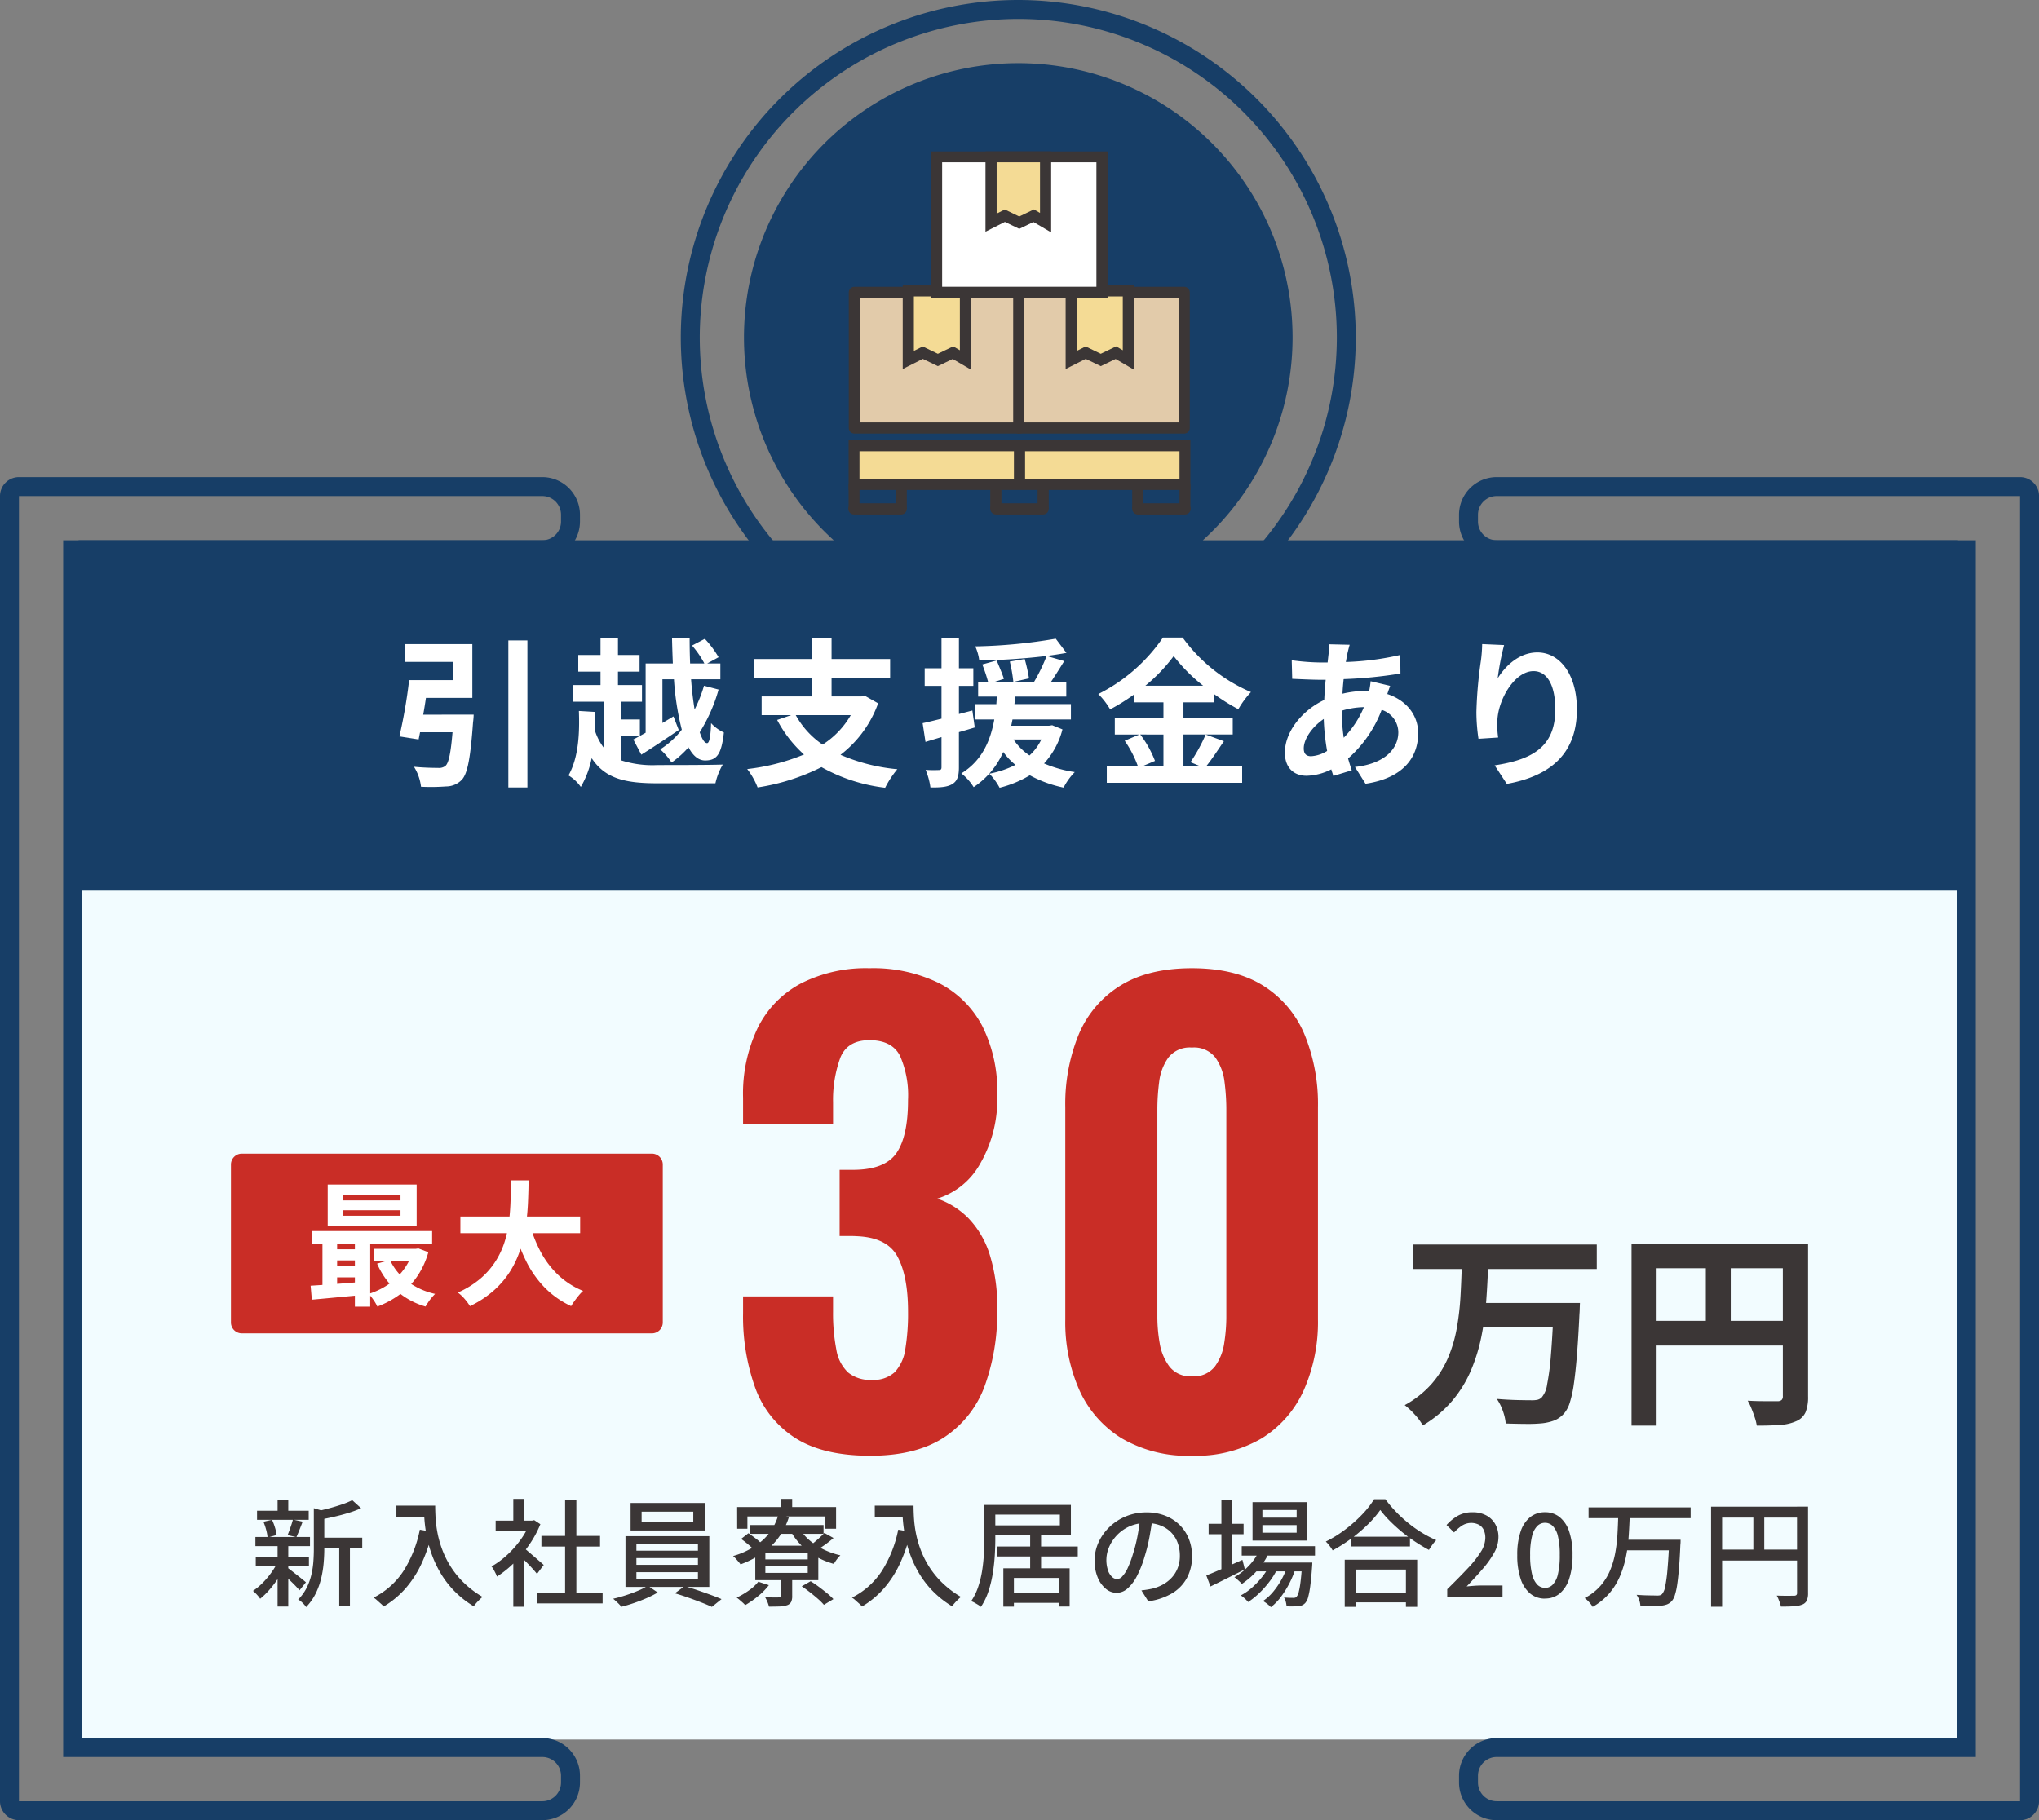
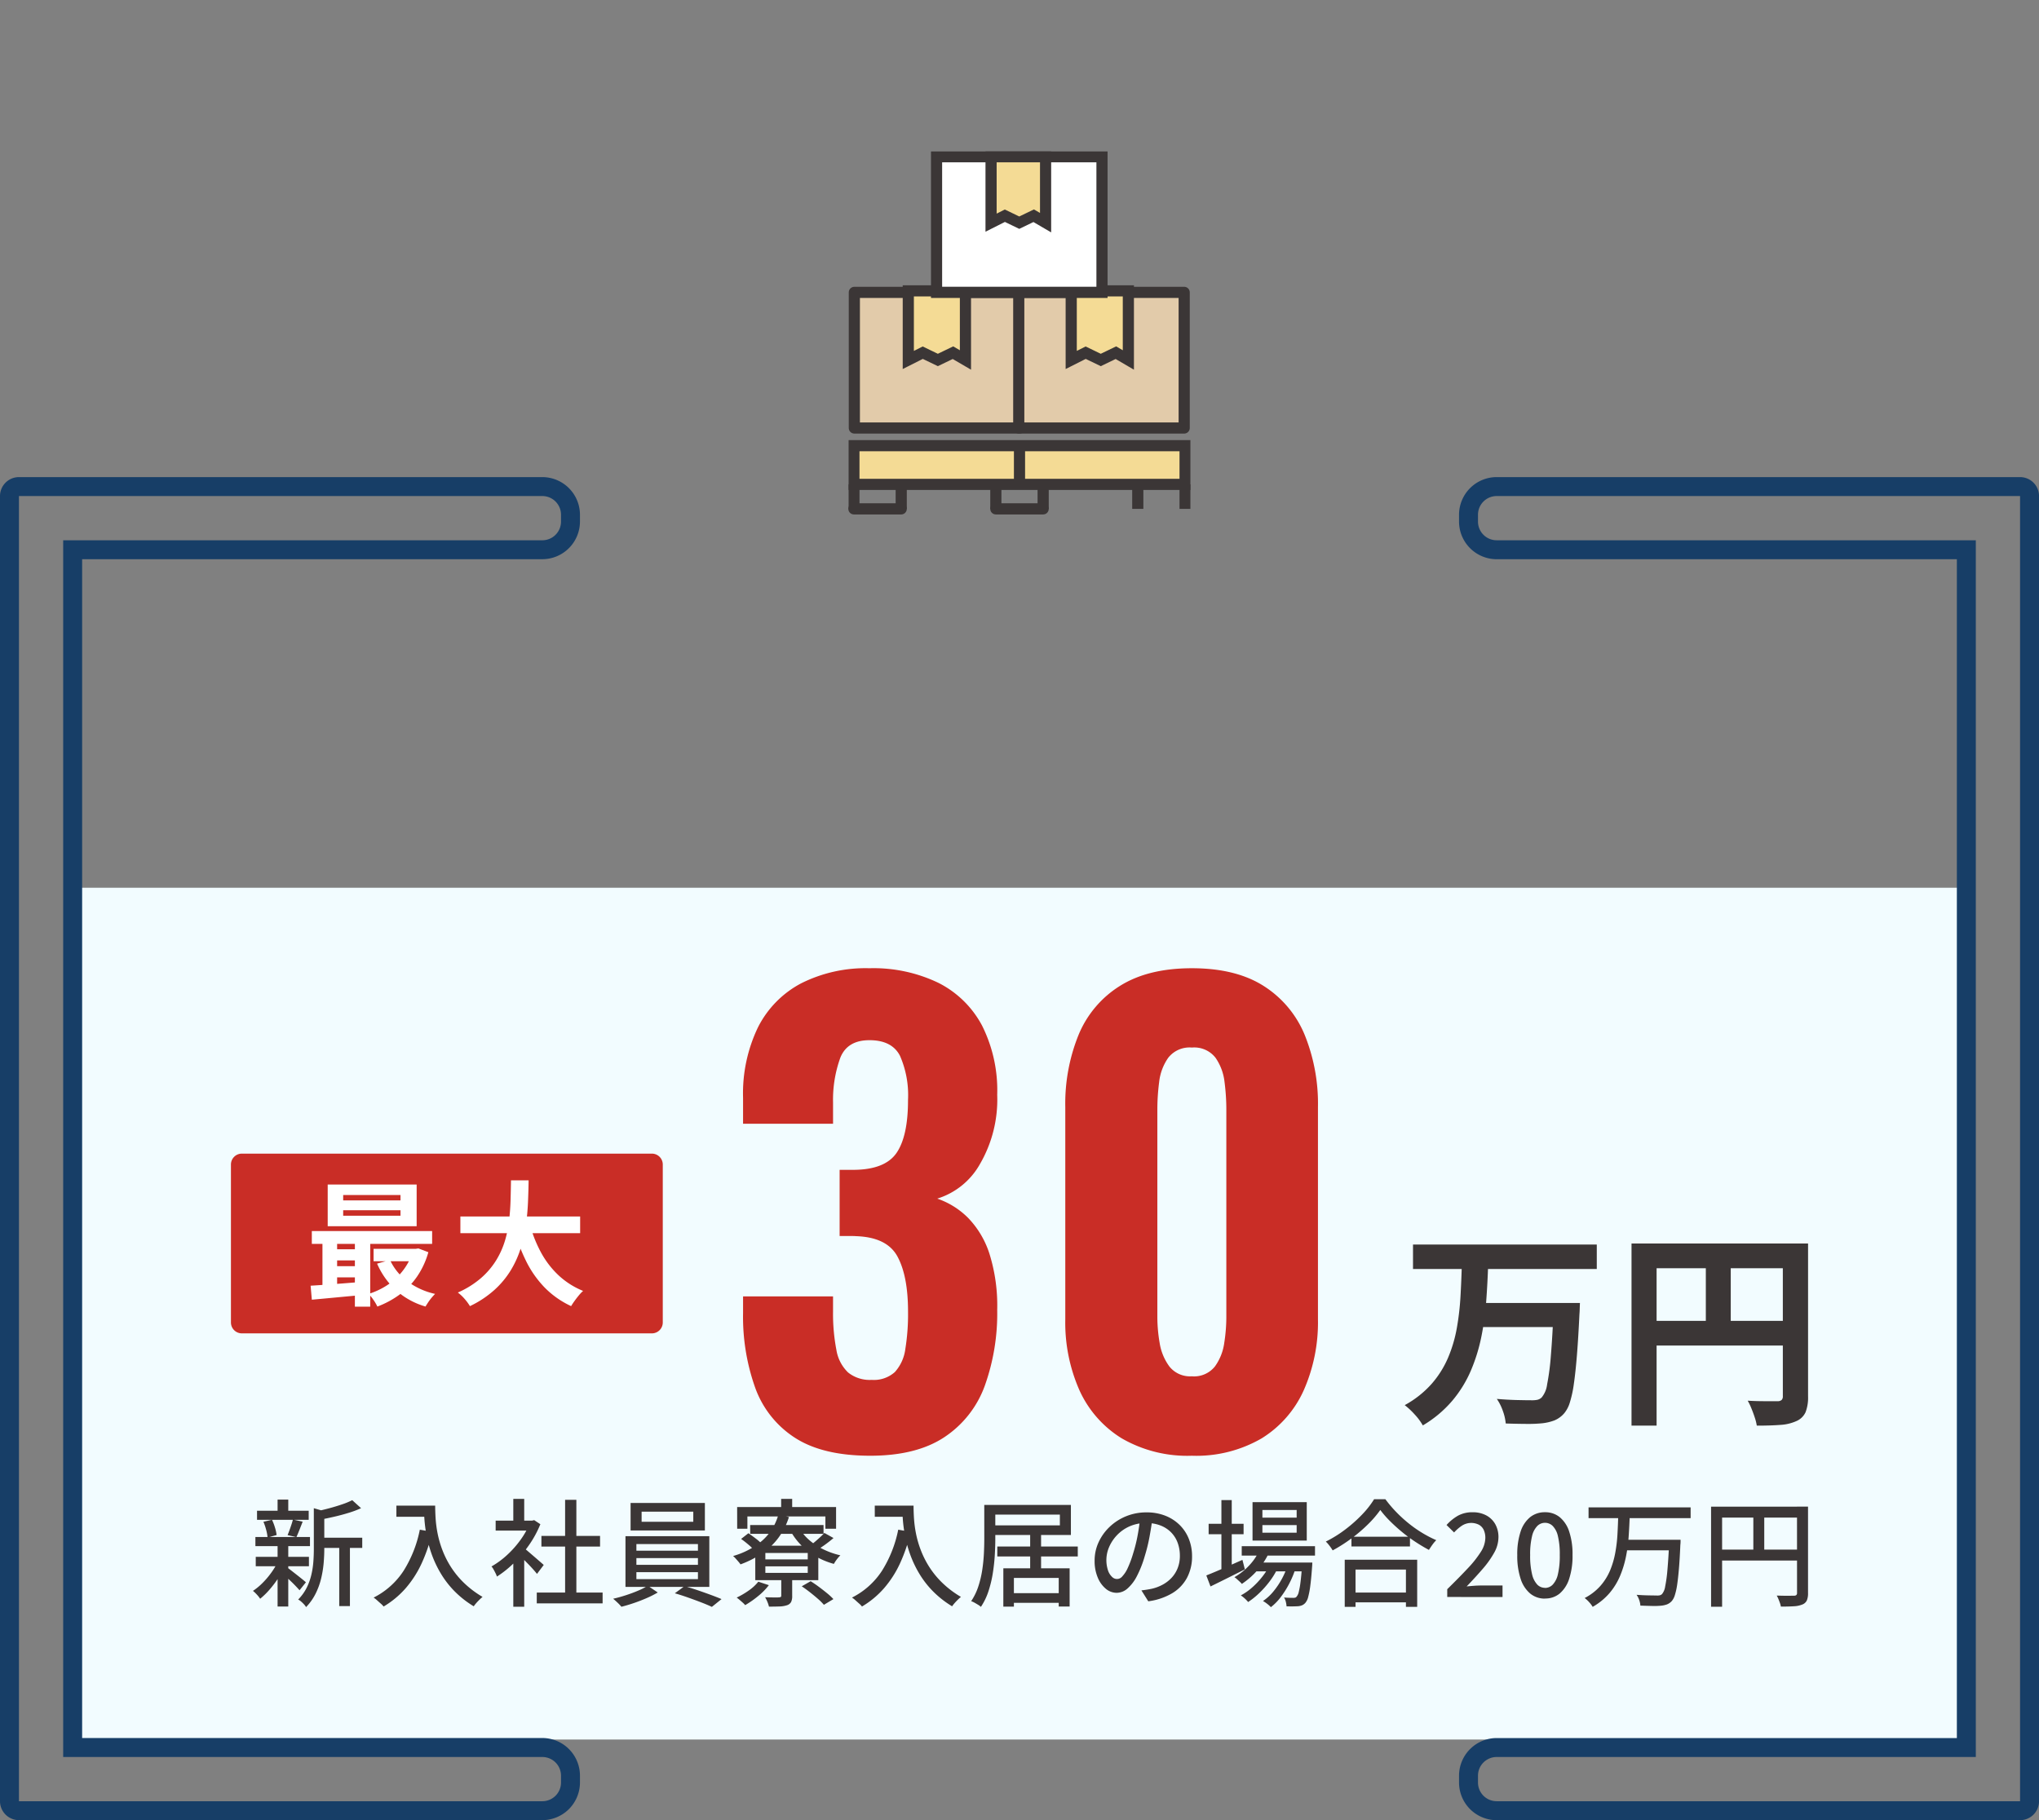
<svg xmlns="http://www.w3.org/2000/svg" data-name="グループ 7212" width="356.8" height="318.581">
  <rect width="100%" height="100%" fill="#808080" stroke="none" />
  <defs>
    <clipPath id="a">
      <path data-name="長方形 3690" fill="none" d="M0 0h59.81v63.49H0z" />
    </clipPath>
  </defs>
  <g data-name="コンポーネント 17 – 2">
    <path data-name="パス 6618" d="M13.946 155.381h328.908v149.086H13.946z" fill="#f2fcff" />
    <path data-name="パス 3709" d="M94.9 86.823a3.27 3.27 0 013.27 3.27v1.2a3.27 3.27 0 01-3.27 3.27H11.056v212.962H94.9a3.27 3.27 0 013.27 3.27v1.2a3.271 3.271 0 01-3.27 3.27H3.317V86.823H94.9zm0-3.317H3.317A3.317 3.317 0 000 86.823v228.441a3.317 3.317 0 003.317 3.312H94.9a6.6 6.6 0 006.587-6.587v-1.2a6.594 6.594 0 00-6.587-6.587H14.373V97.876H94.9a6.6 6.6 0 006.587-6.587v-1.2a6.6 6.6 0 00-6.587-6.583" fill="#173e67" />
    <path data-name="パス 3710" d="M353.487 86.823v228.441H261.9a3.271 3.271 0 01-3.27-3.27v-1.2a3.27 3.27 0 013.27-3.27h83.844V94.562H261.9a3.27 3.27 0 01-3.27-3.27v-1.2a3.27 3.27 0 013.27-3.27h91.587zm0-3.317H261.9a6.594 6.594 0 00-6.587 6.587v1.2a6.594 6.594 0 006.587 6.587h80.527v206.328H261.9a6.594 6.594 0 00-6.587 6.587v1.2a6.594 6.594 0 006.587 6.587h91.587a3.317 3.317 0 003.317-3.317V86.823a3.317 3.317 0 00-3.317-3.317" fill="#173e67" />
-     <path data-name="合体 1" d="M13.753 155.888V94.563h132.133a48 48 0 1164.6 0h132.137v61.325z" fill="#173e67" stroke="rgba(0,0,0,0)" stroke-miterlimit="10" />
-     <path data-name="パス 3711" d="M178.188 3.317a55.74 55.74 0 11-55.74 55.74 55.8 55.8 0 0155.74-55.74m0-3.317a59.057 59.057 0 1059.057 59.057A59.124 59.124 0 00178.188 0" fill="#173e67" />
    <path data-name="長方形 3686" fill="none" d="M0 0h356.8v318.581H0z" />
-     <path data-name="パス 6812" d="M74.058 125.089c.168-.952.336-1.96.476-2.94h8.12v-9.408H70.922v3.108h8.428v3.192h-7.76a88.566 88.566 0 01-1.7 9.848l3.36.532q.126-.588.252-1.26h5.684c-.308 3.668-.672 5.432-1.26 5.908a1.818 1.818 0 01-1.26.336c-.756 0-2.548-.028-4.228-.2a8.353 8.353 0 011.232 3.5 35.823 35.823 0 004.4-.056 3.8 3.8 0 002.772-1.2c.98-1.092 1.484-3.808 1.932-10a12.557 12.557 0 00.112-1.372zm14.896-13v25.736h3.336v-25.736zm24.024 16.16c-.812.448-1.54.868-2.156 1.176l1.4 2.66c1.988-1.232 4.368-2.828 6.552-4.312l-.924-2.384-1.932 1.152v-7.644h2.016a47.925 47.925 0 001.372 8.82 15.083 15.083 0 01-3.78 3.444 11.06 11.06 0 011.988 2.3 16.458 16.458 0 002.968-2.66c.756 1.456 1.736 2.3 2.912 2.3 2.016 0 2.856-1.036 3.276-4.9a6.836 6.836 0 01-2.24-1.632c-.084 2.408-.308 3.5-.7 3.5-.448 0-.868-.7-1.288-1.9a28.328 28.328 0 003.3-7.476l-2.548-.672a24.41 24.41 0 01-1.648 4.168 61.585 61.585 0 01-.616-5.292h5.124v-2.772h-2.3l1.988-1.092a17.46 17.46 0 00-2.408-3.22l-2.236 1.176a16.124 16.124 0 012.156 3.136h-2.492c-.056-1.456-.084-2.94-.084-4.424h-3.08c.028 1.484.084 2.968.14 4.424h-4.76zm-4.34.56h3.332v-2.884h-3.332v-3.108h3.7v-2.912h-4.2v-2.352h3.78v-2.912h-3.78v-2.94h-3.056v2.94h-3.892v2.912h3.892v2.352h-4.844v2.912h5.4v8.036a10 10 0 01-1.54-3 62.803 62.803 0 000-3.248l-2.8-.168c.14 3.78-.028 8.12-1.82 11.284a7.033 7.033 0 012.156 2.016 16.327 16.327 0 001.9-5.04c2.38 3.64 5.992 4.4 11.508 4.4h10.148a11.27 11.27 0 011.288-3.276c-2.38.084-9.408.084-11.4.084a17.969 17.969 0 01-6.44-.84zm40.236-3.64a14.962 14.962 0 01-4.928 5.152 15.006 15.006 0 01-4.7-5.152zm2.464-3.388l-.588.112h-5.236v-3.248h10.248v-3.3h-10.248v-3.64h-3.444v3.64h-10.192v3.3h10.192v3.244h-8.792v3.276h5.18l-2.468.844a21.64 21.64 0 004.7 6.048 36.9 36.9 0 01-9.94 2.548 12.685 12.685 0 011.82 3.22 37.346 37.346 0 0011.18-3.556 29.847 29.847 0 0011.14 3.612 17.1 17.1 0 012.132-3.248 32.456 32.456 0 01-9.94-2.52 19.8 19.8 0 006.58-9.016zm18.816 2.576l-2.352.616v-4.928h2.52v-3.08h-2.52v-5.264h-3.052v5.264h-2.94v3.08h2.94v5.744c-1.232.308-2.352.588-3.3.784l.5 3.276 2.8-.84v5.292c0 .364-.14.476-.476.476a22.081 22.081 0 01-2.3-.028 12.386 12.386 0 01.84 3.08c1.82.028 3.024-.084 3.864-.616s1.12-1.372 1.12-2.912v-6.16c.924-.252 1.848-.532 2.772-.812zm12.068 5.068a9.006 9.006 0 01-2.072 2.8 10.241 10.241 0 01-2.8-2.8zm1.9-2.492l-.532.084h-6.636c.084-.364.14-.728.224-1.092h10.22v-2.688h-9.884c.056-.448.084-.868.112-1.316h8.96v-2.6h-2.66c.728-1.092 1.54-2.38 2.3-3.612l-3.08-.9a71.588 71.588 0 003.472-.532l-1.876-2.488a91.835 91.835 0 01-14.084 1.344 8.535 8.535 0 01.7 2.464 110.6 110.6 0 0011.788-.784 30.308 30.308 0 01-2.184 4.508h-3.5l2.6-.588a28.122 28.122 0 00-.756-3.388l-2.6.448a27.614 27.614 0 01.616 3.528h-3.22l1.568-.5c-.252-.84-.84-2.184-1.26-3.22l-2.52.7a29.428 29.428 0 011.008 3.024h-1.736v2.6h3.3c-.056.42-.084.868-.112 1.316h-3.72v2.688h3.36c-.644 3.584-2.072 7.168-5.768 9.436a9.261 9.261 0 012.156 2.408 14.3 14.3 0 005.18-6.16 11.689 11.689 0 002.132 2.264 17.166 17.166 0 01-4.564 1.54 11.1 11.1 0 011.792 2.464 19.476 19.476 0 005.288-2.184 21.355 21.355 0 005.908 2.156 11.006 11.006 0 011.96-2.716 21.564 21.564 0 01-5.376-1.512 13.875 13.875 0 003.22-5.964zm19.468 1.624v5.6h-3.78l2.3-.98a18.89 18.89 0 00-2.576-4.62zm-3.164-8.54a29.209 29.209 0 004.956-5.18 29.875 29.875 0 005.152 5.18zm10.556 8.54a29.082 29.082 0 01-2.66 4.844l1.82.756h-3.052v-5.6h8.624v-2.856h-8.624v-2.772h5.348v-1.456a35.389 35.389 0 004.256 2.66 15.641 15.641 0 012.212-3 28.609 28.609 0 01-11.96-9.544h-3.444a29.861 29.861 0 01-11.312 9.884 13.052 13.052 0 012.072 2.688 35.783 35.783 0 004.172-2.6v1.372h5.156v2.772h-8.512v2.856h4.284l-2.552 1.088a19.237 19.237 0 012.324 4.508h-5.46v2.856h23.688v-2.856h-6.328c.98-1.176 2.072-2.884 3.136-4.424zm25.2-15.708l-3.64-.084c.028.476-.028 1.148-.056 1.68q-.084.714-.168 1.512h-1.128a39.565 39.565 0 01-5.152-.392l.084 3.248c1.316.056 3.5.168 4.956.168h.9q-.168 1.722-.252 3.528c-3.92 1.848-6.888 5.6-6.888 9.212 0 2.828 1.736 4.06 3.78 4.06a9.994 9.994 0 004.34-1.12c.112.392.252.784.364 1.148l3.22-.98a44.78 44.78 0 01-.644-2.072 21.5 21.5 0 005.88-8.512 4.164 4.164 0 012.912 3.92c0 2.744-2.184 5.488-7.588 6.076l1.848 2.94c6.888-1.036 9.212-4.872 9.212-8.848 0-3.248-2.156-5.8-5.4-6.86.168-.532.392-1.12.5-1.428l-3.416-.812a15.383 15.383 0 01-.252 1.68h-.5a19.1 19.1 0 00-4.172.5c.028-.84.112-1.708.2-2.548a77.062 77.062 0 009.94-.98l-.028-3.248a49.144 49.144 0 01-9.52 1.232c.084-.56.2-1.064.28-1.54.104-.416.216-.92.384-1.48zm-8.04 18.14c0-1.6 1.4-3.724 3.5-5.152a39.017 39.017 0 00.588 5.6 5.969 5.969 0 01-2.8.924c-.896.004-1.288-.472-1.288-1.372zm6.664-6.524v-.076a13.959 13.959 0 013.864-.616 17.243 17.243 0 01-3.528 5.348 29.453 29.453 0 01-.336-4.652zm28.392-11.564l-3.836-.168a24.8 24.8 0 01-.224 2.94 73.675 73.675 0 00-.784 8.96 31.671 31.671 0 00.364 4.676l3.444-.224a14.641 14.641 0 01-.14-2.968c.14-3.7 3.024-8.652 6.328-8.652 2.352 0 3.808 2.408 3.808 6.72 0 6.776-4.4 8.82-10.612 9.772l2.128 3.248c7.416-1.34 12.264-5.116 12.264-13.044 0-6.16-3.024-9.968-6.916-9.968-3.164 0-5.6 2.352-6.944 4.536a45.655 45.655 0 011.12-5.824z" fill="#fff" />
  </g>
  <g data-name="グループ 7203">
    <path data-name="長方形 3688" fill="#e2cbaa" d="M149.549 50.467h30.339v24.878h-30.339z" />
    <g data-name="グループ 7192">
      <g data-name="グループ 7191" clip-path="url(#a)" transform="translate(148.495 26.504)">
        <path data-name="長方形 3689" fill="none" stroke="#3b3636" stroke-linecap="round" stroke-linejoin="round" stroke-width="1.952" d="M1.005 24.67h28.949v23.738H1.005z" />
      </g>
    </g>
    <path data-name="パス 3716" d="M168.942 63.006l-2.185-1.276-2.644 1.276-2.643-1.276-2.529 1.276v-12.1h10z" fill="#f4db95" />
    <path data-name="パス 3717" d="M168.942 63.006l-2.185-1.276-2.644 1.276-2.643-1.276-2.529 1.276v-12.1h10z" fill="none" stroke="#3b3636" stroke-miterlimit="10" stroke-width="1.952" />
    <path data-name="長方形 3691" fill="#e2cbaa" d="M177.828 50.467h29.339v24.878h-29.339z" />
    <g data-name="グループ 7194">
      <g data-name="グループ 7193" clip-path="url(#a)" transform="translate(148.495 26.504)">
        <path data-name="長方形 3692" fill="none" stroke="#3b3636" stroke-linecap="round" stroke-linejoin="round" stroke-width="1.952" d="M29.775 24.67h28.949v23.738H29.775z" />
      </g>
    </g>
    <path data-name="パス 3718" d="M197.45 63.006l-2.183-1.276-2.644 1.276-2.643-1.276-2.529 1.276v-12.1h10z" fill="#f4db95" />
    <path data-name="パス 3719" d="M197.45 63.006l-2.183-1.276-2.644 1.276-2.643-1.276-2.529 1.276v-12.1h10z" fill="none" stroke="#3b3636" stroke-miterlimit="10" stroke-width="1.952" />
    <path data-name="長方形 3694" fill="#fff" d="M163.193 27.477h30.339v23.877h-30.339z" />
    <g data-name="グループ 7196">
      <g data-name="グループ 7195" clip-path="url(#a)" transform="translate(148.495 26.504)">
        <path data-name="長方形 3695" fill="none" stroke="#3b3636" stroke-miterlimit="10" stroke-width="1.952" d="M15.391.928H44.34v23.737H15.391z" />
      </g>
    </g>
    <path data-name="パス 3720" d="M183.196 39.572l-2.183-1.276-2.644 1.276-2.643-1.276-2.528 1.276V27.477h10z" fill="#f4db95" />
    <g data-name="グループ 7198">
      <g data-name="グループ 7197" clip-path="url(#a)" transform="translate(148.495 26.504)">
        <path data-name="パス 3721" d="M34.47 12.469l-2.083-1.216-2.522 1.217-2.522-1.217-2.413 1.216V.929h9.54z" fill="none" stroke="#3b3636" stroke-miterlimit="10" stroke-width="1.952" />
      </g>
    </g>
    <path data-name="長方形 3698" fill="#f4db95" d="M149.468 77.431h57.864v7.095h-57.864z" />
    <g data-name="グループ 7200">
      <g data-name="グループ 7199" clip-path="url(#a)" transform="translate(148.495 26.504)">
        <path data-name="長方形 3699" fill="none" stroke="#3b3636" stroke-miterlimit="10" stroke-width="1.952" d="M.928 51.503h57.953v6.77H.928z" />
      </g>
    </g>
    <path data-name="線 31" fill="none" stroke="#3b3636" stroke-miterlimit="10" stroke-width="1.952" d="M178.4 84.482v-7.05" />
    <g data-name="グループ 7202">
      <g data-name="グループ 7201" clip-path="url(#a)" fill="none" stroke="#3b3636" stroke-miterlimit="10" stroke-width="1.952" transform="translate(148.495 26.504)">
        <path data-name="線 32" d="M.928 58.273v4.289" />
        <path data-name="線 33" d="M9.208 58.273v4.289" />
        <path data-name="線 34" d="M25.766 58.273v4.289" />
        <path data-name="線 35" d="M34.045 58.273v4.289" />
        <path data-name="線 36" d="M50.603 58.273v4.289" />
        <path data-name="線 37" d="M58.882 58.273v4.289" />
        <path data-name="線 38" stroke-linecap="round" d="M.928 62.562h8.279" />
        <path data-name="線 39" stroke-linecap="round" d="M25.766 62.562h8.279" />
-         <path data-name="線 40" stroke-linecap="round" d="M50.603 62.562h8.279" />
      </g>
    </g>
  </g>
  <g data-name="グループ 7189">
    <g data-name="グループ 7188">
      <path data-name="パス 2299" d="M114.068 233.377H42.322a1.909 1.909 0 01-1.91-1.91v-27.64a1.909 1.909 0 011.91-1.91h71.746a1.909 1.909 0 011.91 1.91v27.641a1.909 1.909 0 01-1.91 1.91" fill="#c92d26" />
      <path data-name="パス 2300" d="M54.354 225.033q1.2-.071 2.684-.177t3.132-.235q1.648-.129 3.32-.271v2.308q-2.379.212-4.721.436t-4.2.389zm.212-9.56h21.051v2.237H54.566zm1.86.777h2.566v9.631h-2.567zm.918-8.924h15.565v7.3H57.344zm.848 11.326h5.345v1.954h-5.345zm0 2.967h5.345v1.954h-5.345zm1.86-11.514h10.031v-.942H60.052zm0 2.684h10.031v-.965H60.052zm2.049 3.414h2.684v12.5h-2.684zm10.125 2.378h.518l.471-.071 1.742.659a14.37 14.37 0 01-2 4.3 13.3 13.3 0 01-3.049 3.132 16.254 16.254 0 01-3.873 2.084 7.822 7.822 0 00-.683-1.166 7.635 7.635 0 00-.848-1.048 13 13 0 002.6-1.13 11.554 11.554 0 002.249-1.672 11.173 11.173 0 001.754-2.143 9.529 9.529 0 001.119-2.52zm-6.852 0h7.7v2.166h-7.7zm2.873 1.954a9.736 9.736 0 003.026 3.72 12.627 12.627 0 004.862 2.213q-.26.26-.589.648a8.724 8.724 0 00-.612.812c-.188.283-.346.533-.471.753a13.257 13.257 0 01-5.145-2.826 13.625 13.625 0 01-3.332-4.686z" fill="#fff" />
      <path data-name="パス 2301" d="M89.415 206.592H92.5q-.023 1.789-.106 3.779t-.365 4.038a25.49 25.49 0 01-.907 4.062 17.433 17.433 0 01-1.742 3.862 15.625 15.625 0 01-2.873 3.45 17.882 17.882 0 01-4.274 2.826 8.625 8.625 0 00-.918-1.248 7.244 7.244 0 00-1.2-1.13 16.083 16.083 0 004.027-2.508 13.625 13.625 0 002.649-3.085 14.568 14.568 0 001.566-3.461 20.351 20.351 0 00.742-3.638q.2-1.837.247-3.6t.071-3.344m-8.856 6.328h20.957v2.92H80.561zm12.1 1.177a22.95 22.95 0 001.954 5.016 15.8 15.8 0 003.1 4.074 13.9 13.9 0 004.321 2.755 6.553 6.553 0 00-.742.777q-.389.472-.754.977t-.6.907a15.709 15.709 0 01-4.651-3.273 18.248 18.248 0 01-3.261-4.674 33.5 33.5 0 01-2.213-5.9z" fill="#fff" />
    </g>
    <path data-name="パス 3735" d="M247.259 217.833h32.158v4.274h-32.158zm11.647 10.222h14.563v4.217h-14.563zm12.985 0h4.578l-.014.359q-.014.359-.028.825t-.043.746q-.2 4.227-.443 7.233t-.54 5.029a19.66 19.66 0 01-.7 3.231 5.427 5.427 0 01-.939 1.832 4.586 4.586 0 01-1.73 1.29 8.717 8.717 0 01-2.159.513 24.737 24.737 0 01-2.827.11q-1.746-.012-3.562-.073a8.46 8.46 0 00-.493-2.169 8.684 8.684 0 00-1.065-2.133q1.9.162 3.606.2t2.5.036a4.339 4.339 0 001-.083 1.62 1.62 0 00.736-.4 4.419 4.419 0 00.955-2.273 42.629 42.629 0 00.663-5.1q.279-3.325.493-8.429zm-16.094-6.6h4.607q-.1 3.1-.334 6.276a49.806 49.806 0 01-.856 6.257 30.489 30.489 0 01-1.827 5.9 20.993 20.993 0 01-3.247 5.27 20.338 20.338 0 01-5.164 4.33 10.064 10.064 0 00-1.4-1.893 13.266 13.266 0 00-1.768-1.658 17.447 17.447 0 004.724-3.74 17.21 17.21 0 002.88-4.6 24.04 24.04 0 001.52-5.181 46.814 46.814 0 00.635-5.482q.157-2.773.23-5.475zm29.7-3.811h28.572v4.331h-24.185v27.547h-4.388zm26.476 0h4.416v26.767a7.1 7.1 0 01-.434 2.756 3.085 3.085 0 01-1.588 1.553 7.834 7.834 0 01-2.81.675q-1.692.132-4.14.132a8.771 8.771 0 00-.355-1.425q-.261-.8-.58-1.579a10.961 10.961 0 00-.655-1.363q1.059.065 2.123.079t1.905.01h1.177a1.076 1.076 0 00.724-.208.891.891 0 00.22-.678zm-24.097 13.544h26.237v4.323h-26.237zM298.499 220h4.359v13.341h-4.359z" fill="#3b3636" />
    <path data-name="パス 3734" d="M152.281 254.794q-8.276 0-13.136-3.119a17.388 17.388 0 01-6.989-8.768 36.976 36.976 0 01-2.129-13.08v-2.922h15.745v2.725a33.439 33.439 0 00.588 6.646 7.035 7.035 0 002.04 3.941 6.037 6.037 0 004.127 1.3 5.491 5.491 0 004.06-1.368 7.424 7.424 0 001.835-4.04 38.077 38.077 0 00.474-6.526q0-6.22-1.839-9.637t-7.307-3.584q-.15-.025-1.05-.025h-1.776v-11.582h2.476q5.5-.043 7.5-2.986t1.993-9.267a17.122 17.122 0 00-1.408-7.709q-1.408-2.73-5.341-2.73-3.853 0-5.09 3.048a21.566 21.566 0 00-1.28 7.828v3.749h-15.747v-4.53a26.7 26.7 0 012.612-12.353 17.7 17.7 0 017.563-7.7 25.1 25.1 0 0111.941-2.636 26.184 26.184 0 0112.07 2.558 17.618 17.618 0 017.632 7.471 25.27 25.27 0 012.655 12.119 22.452 22.452 0 01-3.019 12.121 12.958 12.958 0 01-7.472 6.055 14.013 14.013 0 015.425 3.4 16.1 16.1 0 013.716 6.278 30.393 30.393 0 011.35 9.787 37.535 37.535 0 01-2.168 13.269 18.211 18.211 0 01-7.066 9.008q-4.901 3.259-12.985 3.259zm56.288 0a22.91 22.91 0 01-12.287-3.048 19.107 19.107 0 01-7.391-8.408 29.279 29.279 0 01-2.478-12.411v-37.128a32.056 32.056 0 012.347-12.728 18.324 18.324 0 017.259-8.536q4.912-3.067 12.55-3.067t12.5 3.067a18.421 18.421 0 017.209 8.536 32.047 32.047 0 012.348 12.727v37.129a29.4 29.4 0 01-2.48 12.394 19.023 19.023 0 01-7.38 8.437 22.754 22.754 0 01-12.197 3.036zm0-13.9a4.665 4.665 0 004.031-1.731 9.163 9.163 0 001.63-4.125 29.58 29.58 0 00.364-4.411v-36.528a37.593 37.593 0 00-.313-4.7 9.224 9.224 0 00-1.581-4.263 4.715 4.715 0 00-4.13-1.785 4.745 4.745 0 00-4.141 1.785 9.153 9.153 0 00-1.593 4.266 37.592 37.592 0 00-.313 4.7v36.525a26.675 26.675 0 00.4 4.413 9.376 9.376 0 001.7 4.126 4.609 4.609 0 003.946 1.723z" fill="#c92d26" />
    <path data-name="パス 2302" d="M48.593 273.404l1.361.508a15.1 15.1 0 01-1.219 2.237 18.837 18.837 0 01-1.565 2.073 12.8 12.8 0 01-1.646 1.605 5.185 5.185 0 00-.579-.731 6.436 6.436 0 00-.681-.65 10.419 10.419 0 001.636-1.341 14.229 14.229 0 001.524-1.778 12.894 12.894 0 001.169-1.923zm-3.9-4.389h9.55v1.605h-9.55zm.061 3.475h9.306v1.646h-9.306zm.224-8.067h9.042v1.585h-9.041zm1.118 1.93l1.5-.345a9.17 9.17 0 01.528 1.382 7.8 7.8 0 01.284 1.28l-1.585.447a7.431 7.431 0 00-.244-1.341 9.871 9.871 0 00-.485-1.427zm2.479-3.881h1.869v2.7h-1.869zm0 7.965h1.869v10.749h-1.869zm1.727 3.962q.223.143.681.5l.975.762q.518.408.955.762t.62.518l-1.118 1.4q-.244-.284-.65-.711t-.884-.884q-.478-.457-.914-.853a35.7 35.7 0 00-.721-.64zm.955-8.433l1.707.366q-.284.731-.569 1.453t-.528 1.25l-1.544-.345q.162-.385.335-.864c.116-.317.227-.64.335-.965s.195-.622.262-.894zm3.658-1.991l2.3.671c-.027.163-.183.272-.467.325v6.137q0 1.158-.112 2.469a18.413 18.413 0 01-.437 2.682 12.434 12.434 0 01-.965 2.662 9.473 9.473 0 01-1.676 2.367 2.556 2.556 0 00-.366-.488 5.99 5.99 0 00-.518-.5 2.189 2.189 0 00-.5-.335 8.119 8.119 0 001.483-2.052 10.283 10.283 0 00.823-2.276 14.926 14.926 0 00.356-2.327q.082-1.147.081-2.225zm6.726-1.4l1.544 1.4a17.678 17.678 0 01-2.2.823q-1.229.377-2.509.671t-2.479.518a4.073 4.073 0 00-.244-.742 4.785 4.785 0 00-.366-.721q1.137-.244 2.306-.559t2.2-.671a13.18 13.18 0 001.745-.721zm-5.832 6.563h7.579v1.788h-7.579zm3.556.772h1.869v11.2h-1.869zm14.1-2.174l2.174.386a27.763 27.763 0 01-1.869 5.537 18.4 18.4 0 01-2.794 4.338 15.855 15.855 0 01-3.851 3.19 3.231 3.231 0 00-.488-.508q-.326-.284-.66-.589a4.142 4.142 0 00-.6-.467 13.475 13.475 0 005.253-4.7 21.25 21.25 0 002.835-7.188zm-4.1-4.206h5.771v1.951h-5.771zm4.816 0h1.971q0 .935.071 2.164a20.25 20.25 0 00.335 2.621 17.954 17.954 0 00.813 2.875 16.443 16.443 0 001.453 2.946 15.528 15.528 0 002.286 2.835 17.056 17.056 0 003.332 2.53q-.2.162-.508.457c-.2.2-.4.4-.589.62a5.739 5.739 0 00-.447.569 17.172 17.172 0 01-3.419-2.698 16.526 16.526 0 01-2.388-3.119 19.142 19.142 0 01-1.555-3.312 21.872 21.872 0 01-.884-3.231 24.794 24.794 0 01-.386-2.916q-.087-1.346-.087-2.342zm18.567 2.619h.366l.366-.081 1.077.711a18.448 18.448 0 01-1.991 3.658 21.628 21.628 0 01-2.672 3.16 17.954 17.954 0 01-2.936 2.347 4.151 4.151 0 00-.254-.61q-.173-.345-.356-.671a2.346 2.346 0 00-.345-.488 14.883 14.883 0 002.723-2 17.237 17.237 0 002.377-2.682 13.627 13.627 0 001.646-2.977zm-6.015 0h6.706v1.748h-6.706zm3.089-3.8h1.91v4.633h-1.91zm0 10.241l1.91-2.276v10.912h-1.91zm1.707-1.747a7.821 7.821 0 01.782.61l1.077.925 1.057.914q.478.414.7.62l-1.179 1.565q-.284-.366-.732-.864t-.965-1.026q-.518-.528-1-1.006a19.87 19.87 0 00-.8-.762zm2.4 7.9h11.521v1.89H93.927zm.813-9.916h10.261v1.869H94.739zm4.145-6.319h1.971v17.15h-1.971zm14.465 15.041l1.747 1.179a16.844 16.844 0 01-1.9.965q-1.088.478-2.245.874t-2.215.66a7.42 7.42 0 00-.671-.711 15.1 15.1 0 00-.772-.691q1.076-.244 2.235-.62t2.174-.813a11.315 11.315 0 001.647-.843zm-3.9-8.677h14.671v8.88h-14.672zm.894-5.811h13v4.816h-13zm1.016 7.193v1.158h10.77v-1.158zm0 2.459v1.179h10.77v-1.179zm0 2.459v1.219h10.77v-1.219zm.914-10.587v1.764h9.042v-1.768zm5.811 14.285l1.687-1.24q1.076.286 2.266.691t2.3.813q1.107.408 1.92.752l-1.691 1.363q-.772-.366-1.88-.792t-2.316-.853q-1.21-.429-2.286-.734zm18.1-13.716l1.869.366a12.343 12.343 0 01-1.91 3.729 11.96 11.96 0 01-2.875 2.7 17.475 17.475 0 01-3.688 1.859 5.319 5.319 0 00-.366-.467q-.244-.284-.488-.559a3.805 3.805 0 00-.447-.437 13.5 13.5 0 005.039-2.642 9.352 9.352 0 002.871-4.549zm-3.495 11.684l1.849.61a11.258 11.258 0 01-1.9 1.93 16.97 16.97 0 01-2.245 1.565 3.706 3.706 0 00-.437-.447q-.274-.244-.559-.488t-.488-.386a14.045 14.045 0 002.113-1.24 7.7 7.7 0 001.672-1.544zm-3.7-13.066h17.313v3.8h-1.869v-2.154h-13.649v2.154h-1.788zm.691 5.588l1.28-1q.61.408 1.321.955a7.7 7.7 0 011.1 1l-1.341 1.077a10.113 10.113 0 00-1.067-1.026q-.676-.579-1.287-1.006zm1.585-2.438h12.842v1.544h-12.831zm.894 3.617h11.034v6.035h-11.028zm4.552 5.161h1.91v3.637a2.436 2.436 0 01-.183 1.046 1.239 1.239 0 01-.732.579 4.532 4.532 0 01-1.29.213q-.762.03-1.859.03a5.229 5.229 0 00-.274-.833 6.4 6.4 0 00-.4-.813 47.559 47.559 0 001.91.04 4.923 4.923 0 00.549-.02.571.571 0 00.295-.081.285.285 0 00.071-.224zm-2.784-3.881v1.118h7.417v-1.118zm0 2.337v1.138h7.417v-1.138zm2.763-11.806h1.93v2.642h-1.93zm3.17 5.08a8.1 8.1 0 001.717 2.1 11.063 11.063 0 002.469 1.636 13.592 13.592 0 003.007 1.057 5.52 5.52 0 00-.62.711 6.256 6.256 0 00-.518.792 13.615 13.615 0 01-3.129-1.29 11.878 11.878 0 01-2.57-1.961 11.388 11.388 0 01-1.9-2.54zm.427 10.221l1.565-.894q.691.427 1.443.986t1.432 1.118a10.924 10.924 0 011.107 1.026l-1.666 1a9.431 9.431 0 00-1.036-1.036q-.65-.568-1.4-1.158t-1.439-1.044zm3.962-9.347l1.605.894q-.711.61-1.473 1.158t-1.412.935l-1.2-.772q.406-.3.864-.691t.894-.792a10.042 10.042 0 00.729-.732zm12.923-.569l2.174.386a27.763 27.763 0 01-1.869 5.537 18.4 18.4 0 01-2.794 4.338 15.856 15.856 0 01-3.851 3.19 3.361 3.361 0 00-.488-.508q-.326-.284-.66-.589a4.136 4.136 0 00-.6-.467 13.484 13.484 0 005.253-4.7 21.279 21.279 0 002.839-7.187zm-4.1-4.206h5.771v1.951h-5.767zm4.816 0h1.971q0 .935.071 2.164a20.238 20.238 0 00.335 2.621 17.828 17.828 0 00.813 2.875 16.45 16.45 0 001.453 2.946 15.477 15.477 0 002.286 2.835 17.066 17.066 0 003.332 2.53q-.2.162-.508.457c-.2.2-.4.4-.589.62a5.556 5.556 0 00-.447.569 17.141 17.141 0 01-3.414-2.692 16.471 16.471 0 01-2.388-3.119 19.146 19.146 0 01-1.555-3.312 21.707 21.707 0 01-.884-3.231 24.815 24.815 0 01-.386-2.916q-.088-1.351-.088-2.347zm14.346-.122h1.93v5.933q0 1.322-.091 2.865t-.346 3.15a20.372 20.372 0 01-.752 3.129 11.15 11.15 0 01-1.331 2.763 2.677 2.677 0 00-.477-.356q-.316-.192-.64-.376a3.124 3.124 0 00-.589-.264 10.373 10.373 0 001.25-2.57 17.8 17.8 0 00.681-2.845 28.5 28.5 0 00.295-2.865q.07-1.412.071-2.631zm1.28 0h13.878v5.263h-13.876v-1.687h11.948v-1.89h-11.948zm1 7.274h14.082v1.747h-14.084zm1.057 3.82h11.6v6.685h-1.91v-5h-7.843v5.019h-1.849zm.853 4.348h9.713v1.687h-9.713zm3.84-10.3h1.91v6.6h-1.91zm21.417-2.946q-.2 1.566-.518 3.3a29.316 29.316 0 01-.843 3.444 18.831 18.831 0 01-1.372 3.505 7.284 7.284 0 01-1.656 2.184 2.893 2.893 0 01-1.89.752 2.962 2.962 0 01-1.89-.7 5 5 0 01-1.422-1.971 7.4 7.4 0 01-.549-2.957 7.639 7.639 0 01.7-3.231 8.739 8.739 0 011.941-2.7 9.176 9.176 0 012.885-1.849 9.333 9.333 0 013.556-.671 8.83 8.83 0 013.3.589 7.421 7.421 0 012.52 1.636 7.077 7.077 0 011.6 2.449 8.125 8.125 0 01.549 2.987 7.921 7.921 0 01-.884 3.79 7.014 7.014 0 01-2.591 2.7 11.027 11.027 0 01-4.186 1.412l-1.2-1.91c.352-.041.677-.084.975-.132s.575-.1.833-.152a7.536 7.536 0 001.859-.691 6.128 6.128 0 001.575-1.189 5.3 5.3 0 001.087-1.7 5.786 5.786 0 00.4-2.195 6.491 6.491 0 00-.386-2.266 5.12 5.12 0 00-1.138-1.819 5.273 5.273 0 00-1.849-1.209 6.665 6.665 0 00-2.479-.437 7.123 7.123 0 00-2.967.589 6.883 6.883 0 00-2.2 1.554 6.981 6.981 0 00-1.372 2.083 5.777 5.777 0 00-.183 4.074A2.692 2.692 0 00194.6 276a1.181 1.181 0 001.788-.091 5.227 5.227 0 00.945-1.453 17.989 17.989 0 00.945-2.54 26.5 26.5 0 00.782-3.119q.314-1.655.457-3.241zm9.408 10.14q.772-.3 1.809-.742t2.195-.955q1.158-.518 2.316-1.026l.427 1.666-3.129 1.565q-1.585.792-2.885 1.422zm.406-9.042h6.116v1.829h-6.116zm2.235-4.145h1.808v12.558h-1.808zm6.706 8.677l1.666.427a12.194 12.194 0 01-2.063 3.17 14.19 14.19 0 01-2.733 2.4 3.1 3.1 0 00-.366-.386l-.488-.447a2.931 2.931 0 00-.447-.345 11.044 11.044 0 002.6-2.073 9.737 9.737 0 001.83-2.749zm1.808 2.6l1.28.752a13.316 13.316 0 01-1.351 2.195 16.763 16.763 0 01-1.808 2.042 13.3 13.3 0 01-1.961 1.575 5.3 5.3 0 00-.579-.61 5.467 5.467 0 00-.7-.549 9.965 9.965 0 002-1.4 14.162 14.162 0 001.8-1.92 12.067 12.067 0 001.318-2.087zm-4.958-3.211h12.822v1.646h-12.823zm1.89-7.7h9.489v6.727h-9.489zm.366 10.566h8.634v1.544h-8.636zm1.361-9.2v1.341h5.994v-1.341zm0 2.642v1.341h5.994v-1.341zm4.47 6.888l1.321.711a15.775 15.775 0 01-1.046 2.55 16.443 16.443 0 01-1.494 2.4 9.259 9.259 0 01-1.768 1.819 5.43 5.43 0 00-.63-.569 5.723 5.723 0 00-.752-.508 8.489 8.489 0 001.819-1.666 13.9 13.9 0 002.55-4.735zm2.479-.325h1.788c-.014.366-.028.61-.041.732q-.143 2.033-.315 3.322a14.649 14.649 0 01-.376 1.991 2.529 2.529 0 01-.488 1.006 1.7 1.7 0 01-.579.427 2.447 2.447 0 01-.681.163q-.347.021-.884.03c-.359.006-.742 0-1.148-.01a4.511 4.511 0 00-.132-.813 2.165 2.165 0 00-.315-.732c.352.027.673.044.965.051s.51.01.66.01a1.294 1.294 0 00.345-.041.449.449 0 00.244-.183 1.9 1.9 0 00.366-.8 14.35 14.35 0 00.315-1.778q.153-1.177.274-3.089zm13.675-9.2a18.207 18.207 0 01-2.134 2.489 26.6 26.6 0 01-2.885 2.469 27.322 27.322 0 01-3.312 2.113 5.387 5.387 0 00-.325-.508q-.2-.284-.427-.559a4.578 4.578 0 00-.447-.478 21.055 21.055 0 003.414-2.123 24.317 24.317 0 002.956-2.631 15.817 15.817 0 002.083-2.662h1.971a21.336 21.336 0 001.859 2.2 23.624 23.624 0 002.195 2.012 21.214 21.214 0 002.4 1.687 20.4 20.4 0 002.449 1.27 6.353 6.353 0 00-.691.823q-.326.457-.589.884-1.179-.629-2.4-1.433a26.4 26.4 0 01-2.347-1.737q-1.128-.933-2.1-1.91a16.983 16.983 0 01-1.67-1.919zm-6.218 8.7h12.68v8.25h-1.971v-6.523h-8.819v6.523h-1.89zm.874 5.751h10.709v1.707h-10.71zm.3-9.774h10.241v1.707H236.49zm16.764 10.546v-1.361q2.092-2.052 3.587-3.647a18.646 18.646 0 002.286-2.885 4.679 4.679 0 00.792-2.428 3.3 3.3 0 00-.274-1.4 2.026 2.026 0 00-.833-.914 3 3 0 00-3.018.173 7.579 7.579 0 00-1.341 1.168l-1.321-1.3a7.924 7.924 0 012.022-1.646 5.2 5.2 0 012.55-.589 4.934 4.934 0 012.377.549 3.914 3.914 0 011.575 1.534 4.6 4.6 0 01.559 2.306 5.58 5.58 0 01-.742 2.682 16.518 16.518 0 01-2 2.824q-1.261 1.463-2.824 3.089.589-.061 1.25-.112c.439-.033.843-.051 1.209-.051h3.82v2.012zm17.109.285a3.98 3.98 0 01-2.591-.884 5.58 5.58 0 01-1.676-2.581 12.769 12.769 0 01-.589-4.155 12.5 12.5 0 01.589-4.125 5.38 5.38 0 011.676-2.52 4.071 4.071 0 012.591-.853 4 4 0 012.56.853 5.422 5.422 0 011.666 2.52 12.5 12.5 0 01.589 4.125 12.771 12.771 0 01-.589 4.155 5.625 5.625 0 01-1.666 2.581 3.907 3.907 0 01-2.556.867zm0-1.869a1.876 1.876 0 001.341-.569 3.845 3.845 0 00.914-1.829 13.868 13.868 0 00.325-3.353 13.494 13.494 0 00-.325-3.322 3.683 3.683 0 00-.914-1.778 1.913 1.913 0 00-2.682 0 3.744 3.744 0 00-.925 1.778 13.122 13.122 0 00-.335 3.322 13.486 13.486 0 00.335 3.353 3.907 3.907 0 00.925 1.829 1.876 1.876 0 001.345.552zm12.8-12.537h2.02q-.061 1.728-.183 3.525a27.087 27.087 0 01-.477 3.556 17.749 17.749 0 01-1.036 3.373 11.562 11.562 0 01-1.839 2.987 11.059 11.059 0 01-2.946 2.408 4.864 4.864 0 00-.62-.823 5.357 5.357 0 00-.782-.721 9.487 9.487 0 002.763-2.134 9.917 9.917 0 001.687-2.7 15.036 15.036 0 00.9-3.058 25.527 25.527 0 00.386-3.221q.092-1.644.133-3.209zm-5.181-1.565h17.861v1.89h-17.86zm6.421 5.669h8.351v1.85h-8.351zm7.681 0h1.999c0 .231 0 .417-.01.559a2.809 2.809 0 01-.03.335q-.1 2.438-.244 4.145t-.315 2.845a11.4 11.4 0 01-.4 1.809 2.942 2.942 0 01-.508 1 2.258 2.258 0 01-.864.62 4.225 4.225 0 01-1.087.234 12.821 12.821 0 01-1.554.041q-.985-.021-2.022-.061a3.593 3.593 0 00-.2-.965 3.392 3.392 0 00-.467-.925q1.1.082 2.073.1t1.4.02a2.071 2.071 0 00.579-.03.893.893 0 00.4-.213 2.685 2.685 0 00.549-1.311 24.811 24.811 0 00.4-2.926q.173-1.92.315-4.928zm7.336-5.791h15.931v1.91h-14v15.606h-1.93zm1.057 7.518h14.894v1.91h-14.888zm6.34-6.523h1.91v7.478h-1.91zm7.64-1h1.93v15.126a3.2 3.2 0 01-.213 1.3 1.43 1.43 0 01-.8.711 4.383 4.383 0 01-1.463.3q-.914.061-2.276.061a3.3 3.3 0 00-.163-.63c-.081-.23-.169-.461-.264-.691a4.394 4.394 0 00-.3-.61q.671.021 1.28.03t1.087 0c.319-.006.538-.01.66-.01a.594.594 0 00.406-.112.489.489 0 00.122-.376z" fill="#3b3636" />
  </g>
</svg>